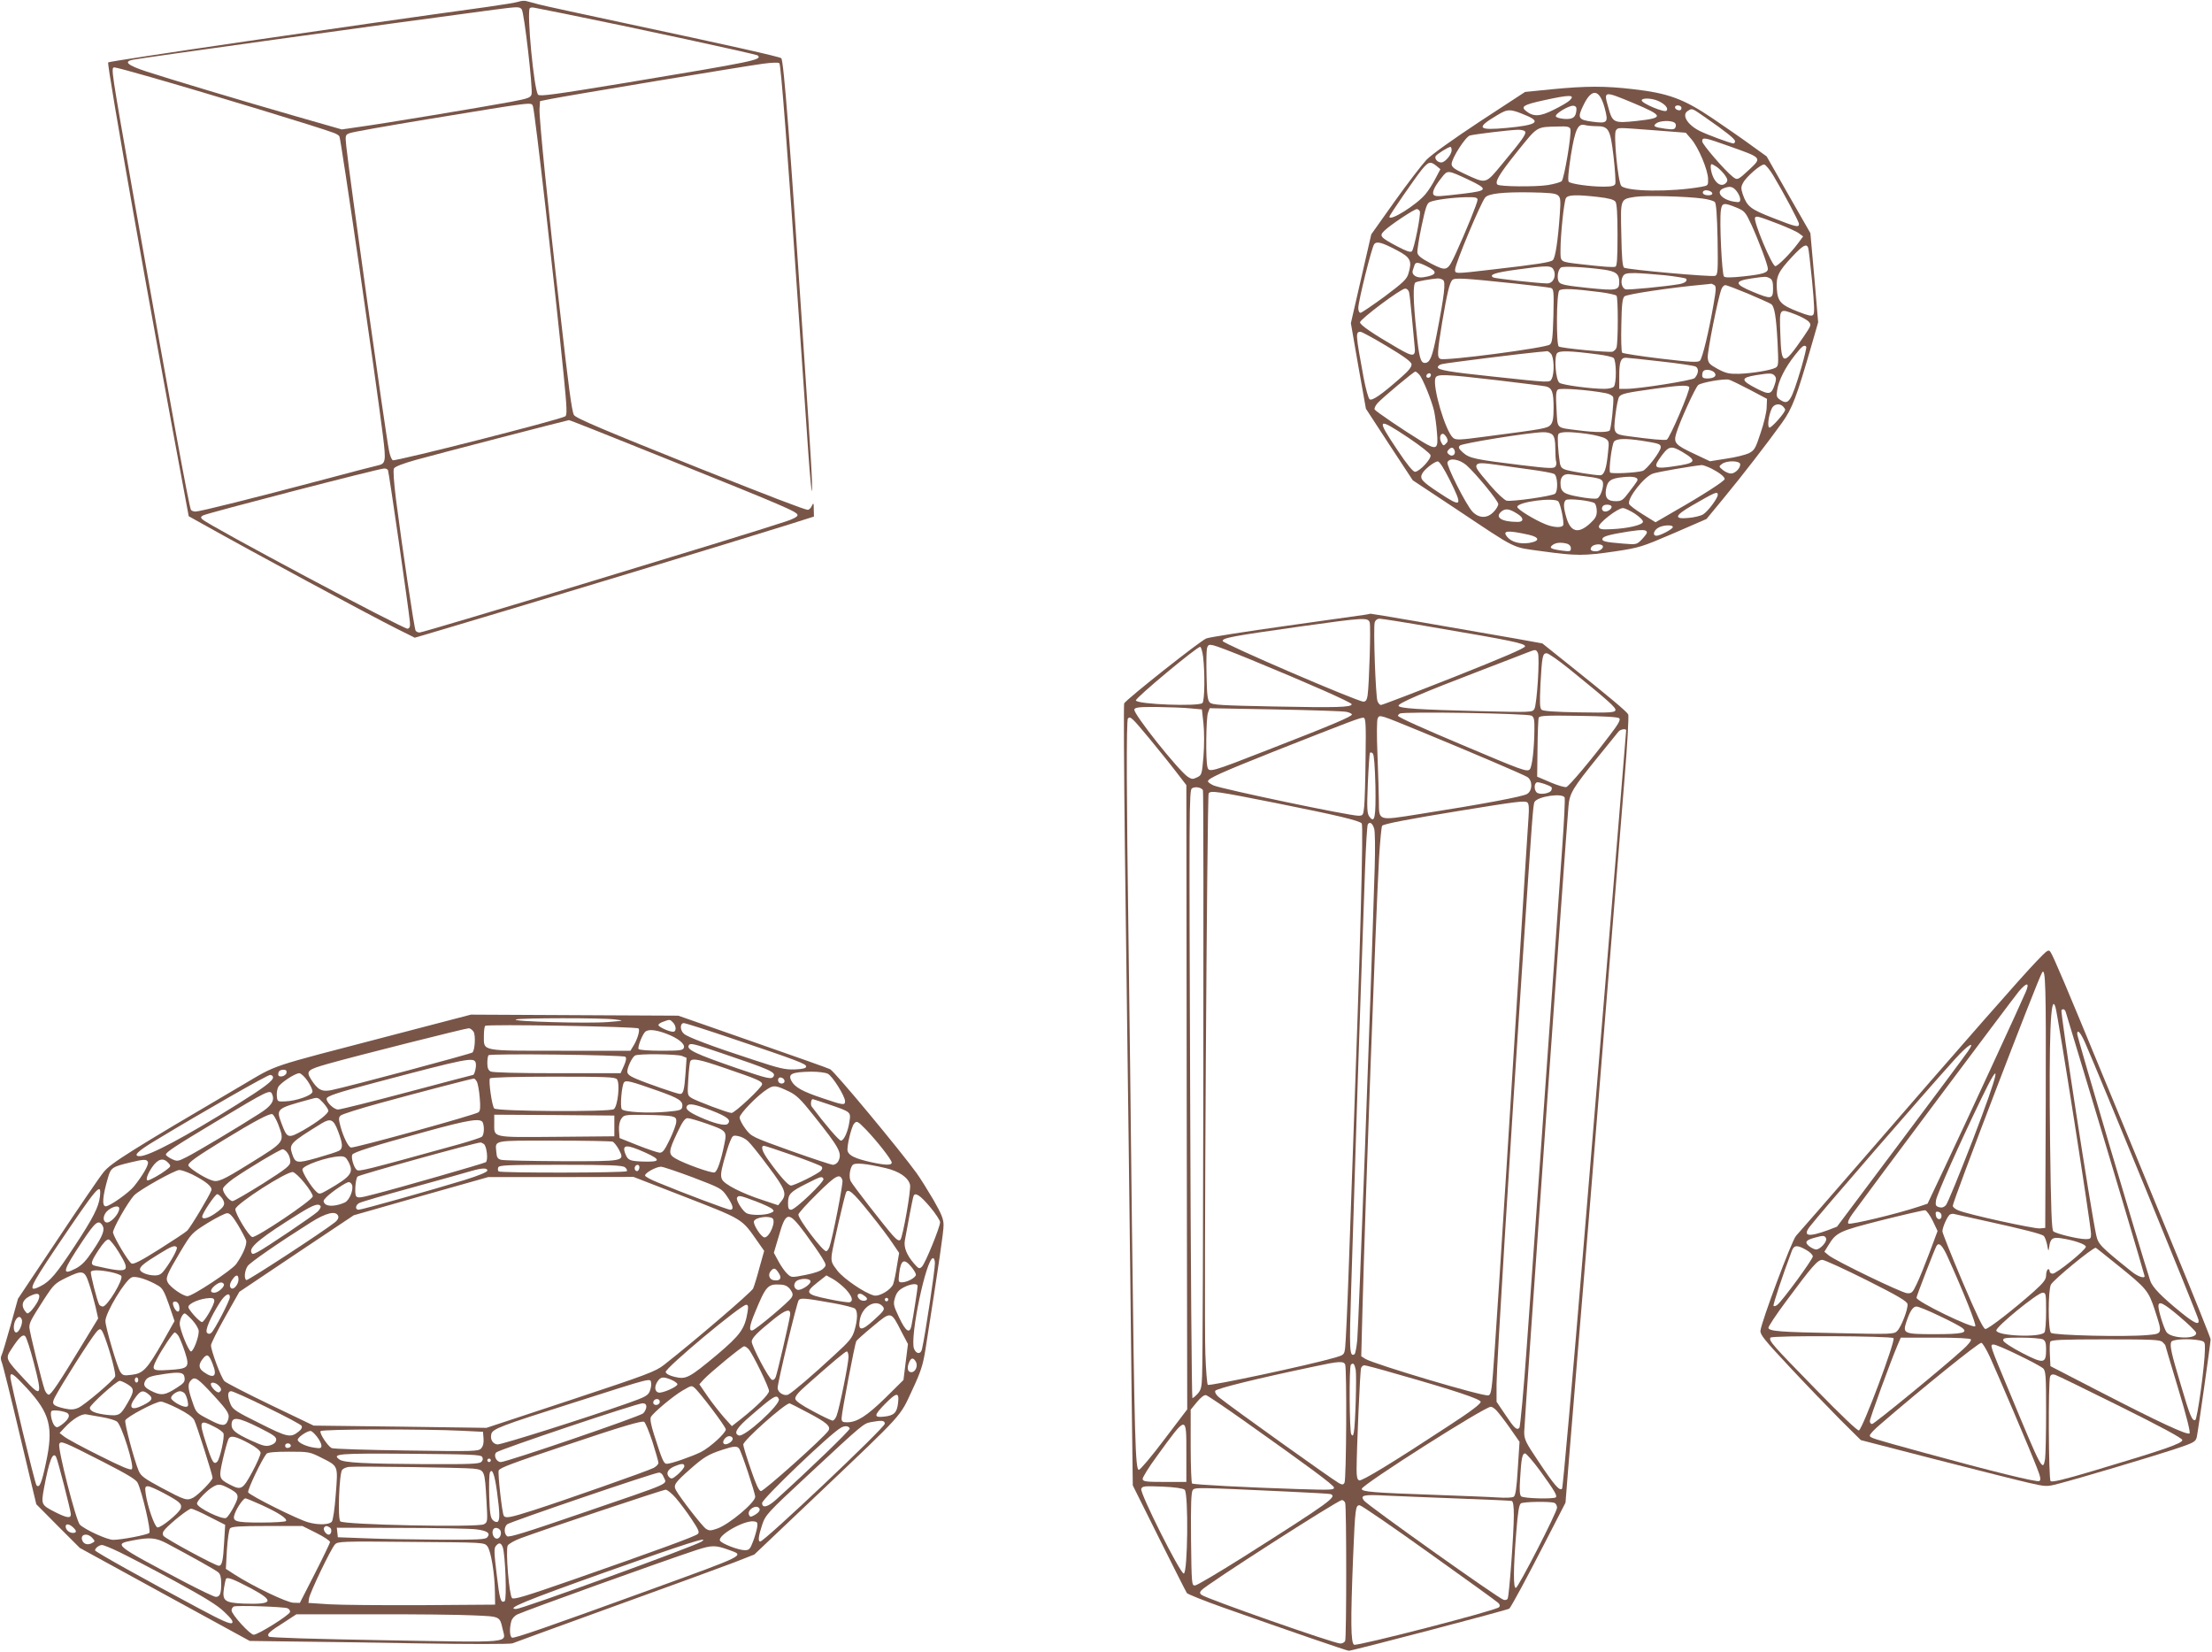
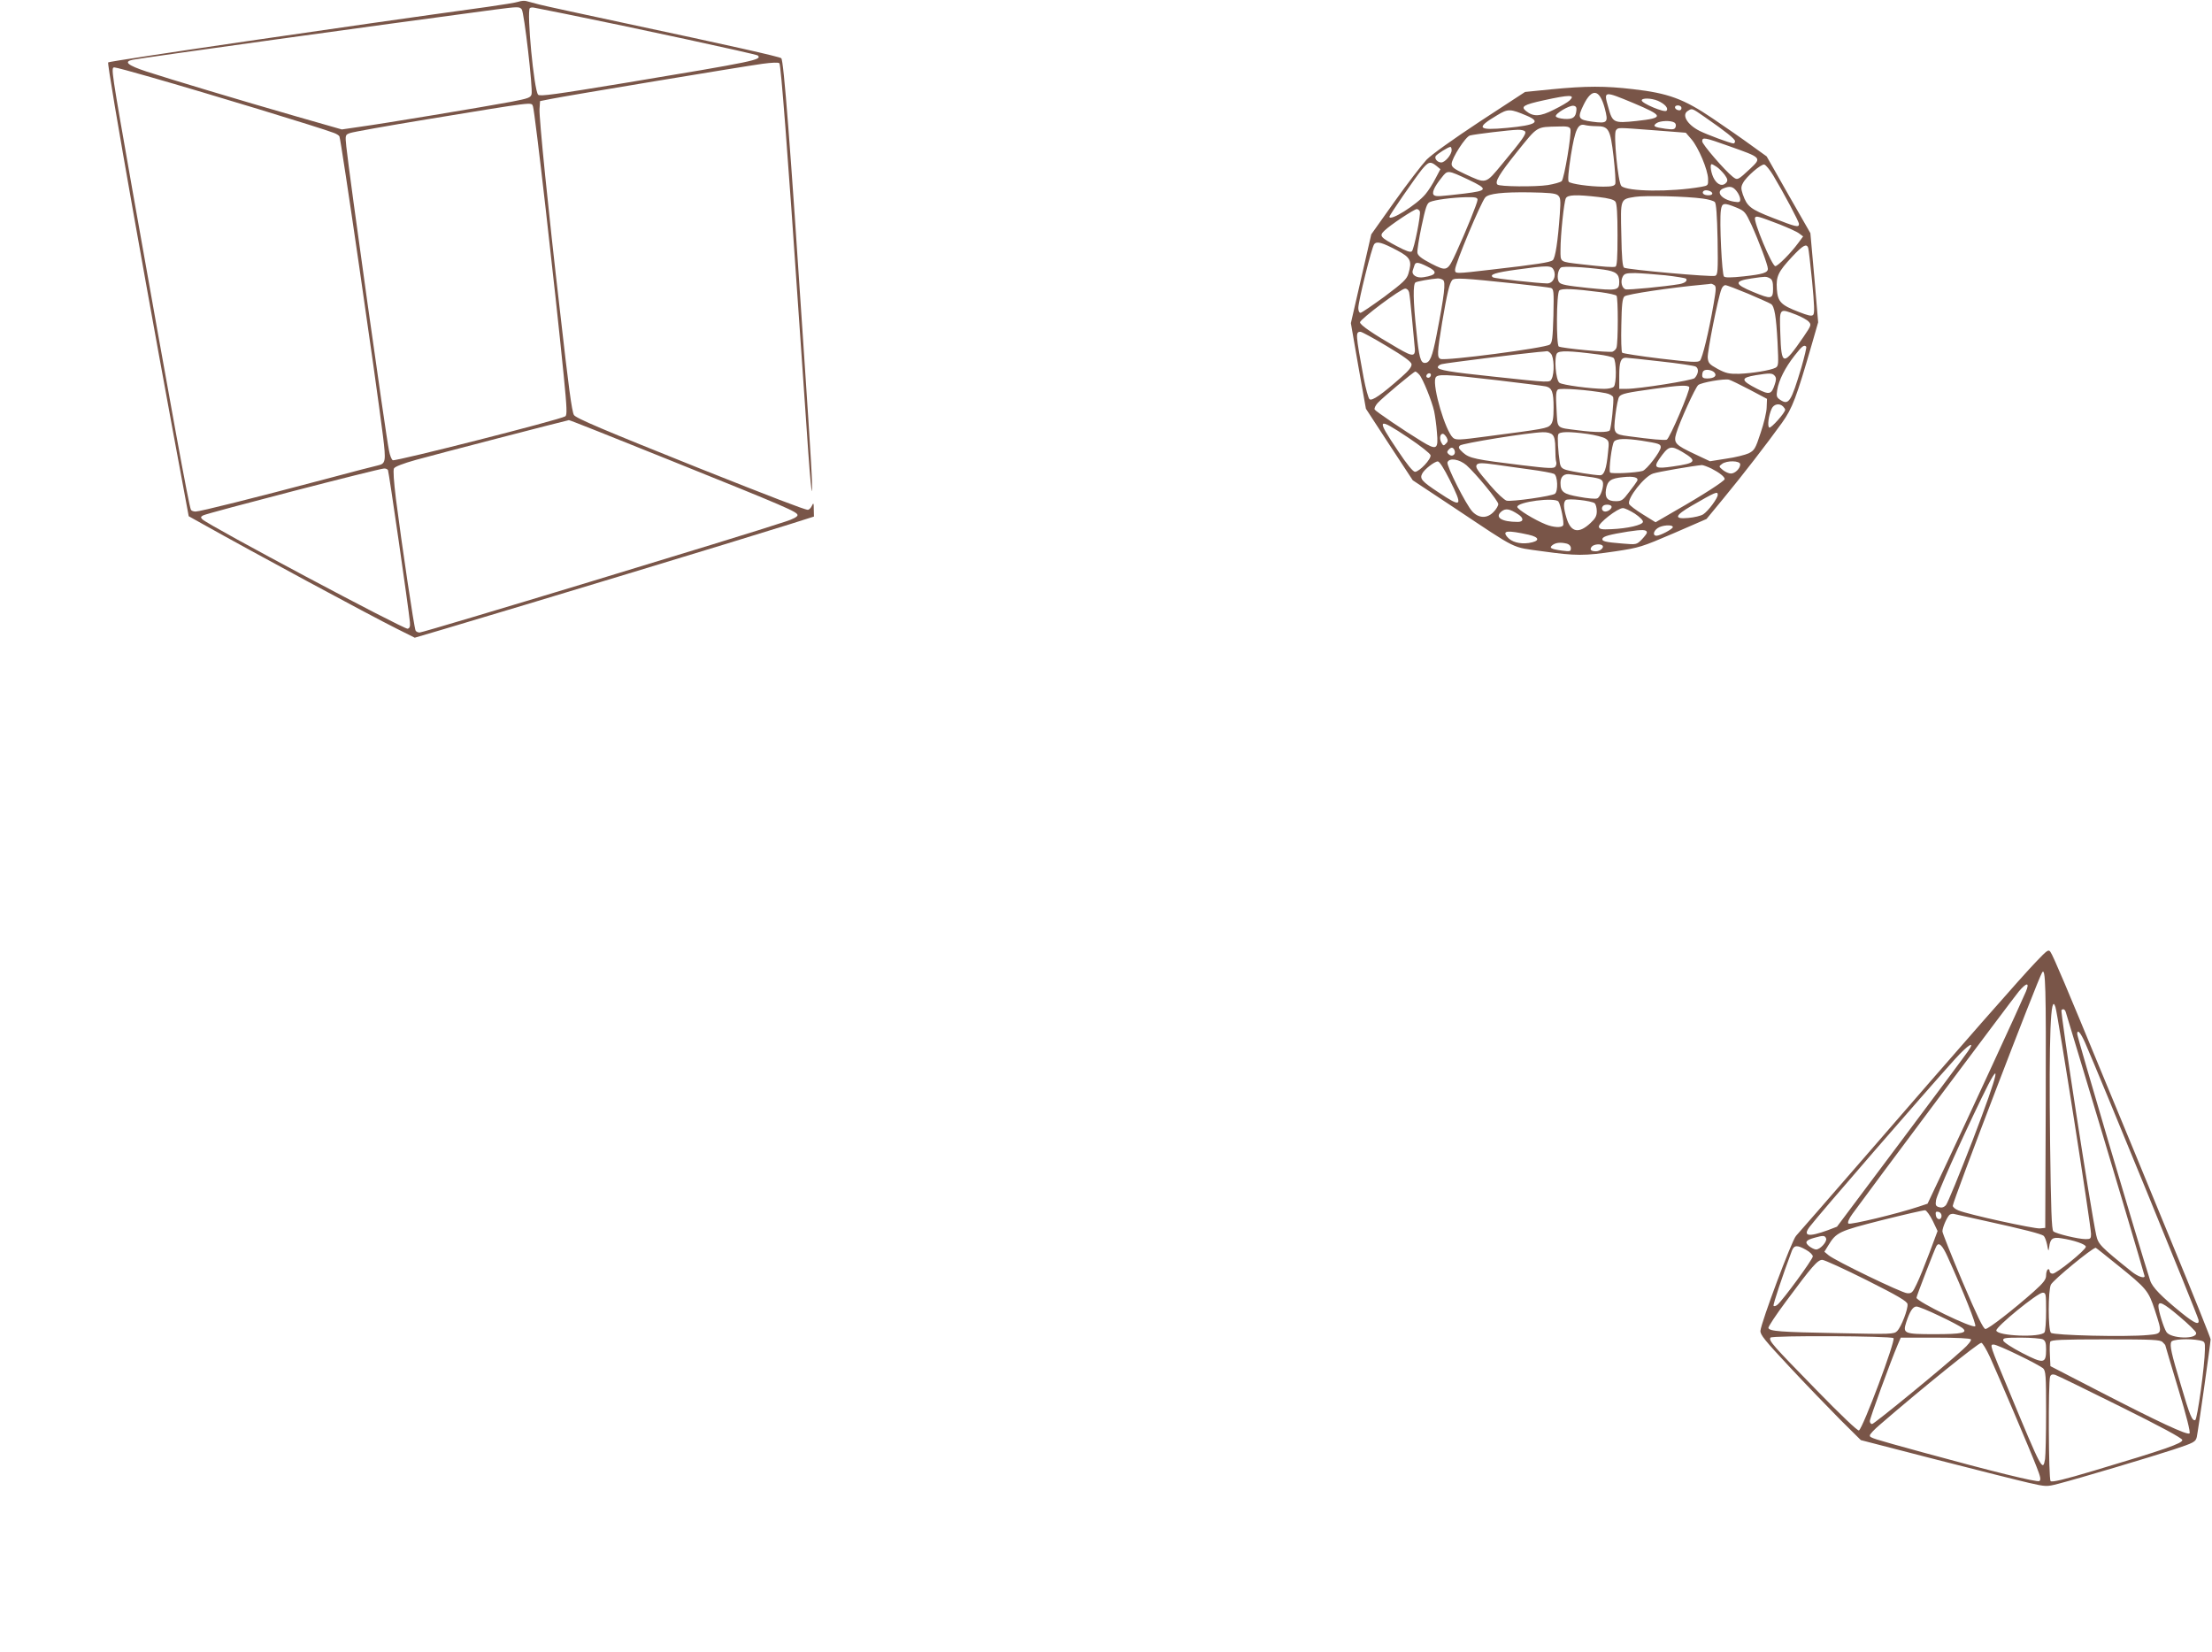
<svg xmlns="http://www.w3.org/2000/svg" version="1.0" width="1280pt" height="956pt" viewBox="0 0 1280 956" preserveAspectRatio="xMidYMid meet">
  <g transform="translate(0,956) scale(0.1,-0.1)" fill="#795548" stroke="none">
    <path d="M3000 9550 c-14 -5 -95 -18 -180 -30 -786 -108 -2186 -313 -2194 -321 -10 -9 249 -1467 450 -2540 l16 -86 77 -43 c283 -159 963 -526 1129 -609 l102 -51 173 51 c449 133 1700 512 1995 605 l142 45 -1 42 c0 38 -2 40 -11 20 -6 -13 -17 -23 -23 -23 -18 0 -213 75 -625 239 -557 223 -720 292 -729 310 -12 21 -31 162 -80 596 -69 593 -122 1124 -119 1173 l3 47 60 12 c87 18 1124 190 1228 204 53 7 91 9 97 3 9 -9 47 -501 114 -1484 19 -278 43 -622 53 -765 10 -143 20 -244 21 -225 4 37 -1 130 -49 845 -77 1173 -114 1643 -128 1658 -9 9 -304 75 -896 201 -247 53 -475 102 -505 110 -30 8 -64 17 -75 20 -11 3 -31 1 -45 -4z m19 -44 c14 -16 65 -459 57 -491 -5 -20 -19 -25 -118 -44 -155 -29 -750 -128 -877 -145 l-103 -15 -262 75 c-331 95 -729 215 -868 260 -109 36 -134 57 -81 68 74 14 1402 198 2093 290 139 18 146 18 159 2z m251 -26 c378 -76 1106 -233 1115 -241 26 -25 -11 -33 -769 -159 -401 -66 -492 -79 -502 -68 -24 24 -67 481 -48 501 4 4 16 5 28 2 12 -2 91 -18 176 -35z m-2399 -366 c336 -96 980 -292 1061 -323 14 -5 29 -14 32 -20 9 -14 210 -1398 252 -1733 18 -147 16 -161 -29 -171 -12 -2 -150 -38 -307 -80 -415 -110 -723 -187 -748 -187 -11 0 -24 4 -27 10 -11 17 -116 594 -336 1835 -126 716 -128 725 -107 725 8 0 102 -25 209 -56z m2213 -169 c11 -29 126 -1035 178 -1558 19 -192 20 -229 9 -236 -32 -20 -979 -261 -998 -254 -7 3 -17 28 -22 56 -20 97 -231 1602 -247 1759 -7 67 -6 68 21 78 15 6 217 42 449 80 627 103 600 100 610 75z m783 -2044 c691 -278 748 -303 748 -322 0 -9 -26 -23 -70 -37 -232 -78 -2093 -642 -2117 -642 -9 0 -20 5 -23 11 -8 11 -81 504 -114 763 -12 99 -17 166 -11 176 6 10 52 28 127 49 110 31 870 228 885 230 4 1 262 -102 575 -228z m-1622 -61 c5 -8 119 -796 127 -880 2 -25 -1 -35 -13 -38 -22 -4 -1153 598 -1188 633 -11 11 -10 15 5 23 27 14 1010 269 1046 271 9 1 19 -3 23 -9z" />
    <path d="M8975 9043 l-150 -15 -260 -170 c-159 -105 -279 -191 -310 -222 -27 -29 -111 -138 -185 -242 l-135 -190 -59 -257 -59 -257 43 -248 44 -247 135 -207 136 -207 240 -159 c377 -251 327 -226 511 -252 195 -27 241 -27 423 0 138 21 151 25 335 104 l191 83 98 119 c109 132 252 317 339 438 60 84 83 145 173 456 l36 125 -22 258 -23 258 -127 222 -126 222 -89 64 c-49 36 -150 106 -224 156 -167 113 -257 146 -460 169 -160 19 -272 19 -475 -1z m311 -109 c22 -84 17 -90 -73 -78 -81 11 -87 21 -49 98 48 98 92 91 122 -20z m165 30 c178 -75 180 -86 19 -104 -133 -14 -139 -11 -164 81 -27 94 -26 94 145 23z m-368 15 c-10 -10 -51 -34 -92 -54 -79 -40 -118 -42 -161 -7 -31 25 -14 36 100 61 154 34 188 34 153 0z m510 -2 c41 -18 64 -44 50 -58 -12 -12 -143 43 -143 60 0 15 54 14 93 -2z m-471 -56 c-4 -41 -21 -52 -70 -49 -25 2 -47 8 -49 15 -5 15 77 64 102 61 15 -2 19 -10 17 -27z m608 13 c0 -9 -7 -14 -17 -12 -25 5 -28 28 -4 28 12 0 21 -6 21 -16z m-894 -44 c83 -36 53 -54 -115 -70 -171 -16 -183 -1 -58 73 64 39 76 38 173 -3z m1030 -8 c121 -84 174 -126 174 -139 0 -7 -4 -13 -9 -13 -16 0 -153 51 -195 72 -74 37 -107 95 -68 117 24 15 22 16 98 -37z m-177 -31 c8 -5 11 -16 7 -26 -5 -14 -14 -16 -59 -10 -65 9 -75 15 -52 32 21 15 83 17 104 4z m-453 -21 c73 0 82 -15 101 -176 9 -78 13 -149 10 -158 -5 -12 -21 -16 -69 -16 -79 0 -188 16 -200 28 -7 7 -2 62 12 153 25 153 41 187 83 175 12 -3 41 -6 63 -6z m-149 -16 c9 -23 -35 -286 -50 -302 -8 -7 -44 -17 -81 -23 -71 -11 -279 -9 -291 3 -16 16 10 60 114 190 121 150 109 143 239 146 49 2 64 -1 69 -14z m488 -8 l180 -14 32 -37 c41 -47 96 -178 97 -230 1 -38 0 -39 -39 -46 -177 -31 -430 -28 -463 5 -19 19 -47 303 -31 322 14 17 0 17 224 0z m-750 -7 c9 -13 -17 -49 -130 -185 -101 -122 -92 -119 -220 -60 -60 28 -75 39 -75 57 0 33 81 159 106 165 30 8 231 32 276 33 20 1 40 -4 43 -10z m1179 -84 c192 -68 191 -67 124 -131 -72 -67 -74 -68 -101 -47 -47 37 -177 188 -177 205 0 26 13 23 154 -27z m-1604 -24 c0 -26 -38 -71 -60 -71 -22 0 -41 22 -32 37 8 12 73 53 85 53 4 0 7 -8 7 -19z m-89 -90 l24 -20 -28 -53 c-15 -30 -41 -71 -58 -91 -51 -62 -209 -161 -209 -131 0 9 147 222 187 272 39 47 50 50 84 23z m1622 -6 c13 -8 33 -29 46 -45 18 -25 20 -34 11 -46 -20 -24 -49 -16 -70 19 -18 29 -28 87 -15 87 3 0 16 -7 28 -15z m328 -50 c61 -102 149 -267 149 -281 0 -22 -18 -17 -151 35 -131 51 -149 66 -174 136 -11 34 -11 44 1 66 18 36 104 110 123 107 9 -2 32 -30 52 -63z m-1763 -25 c115 -55 112 -63 -24 -80 -147 -17 -161 -18 -175 -10 -16 11 -2 46 43 102 35 45 34 45 156 -12z m1551 -66 c12 -15 21 -36 21 -47 0 -17 -5 -19 -36 -14 -72 12 -109 58 -61 77 37 15 55 11 76 -16z m-141 -11 c2 -8 -6 -13 -22 -13 -26 0 -40 12 -29 24 11 11 46 2 51 -11z m-893 -13 c15 -13 17 -26 11 -110 -11 -156 -26 -254 -41 -266 -16 -12 -91 -24 -353 -54 -215 -25 -212 -25 -212 0 0 32 150 391 175 418 20 22 101 31 256 29 112 -2 150 -5 164 -17z m235 -10 c60 -7 89 -15 98 -27 8 -12 12 -68 12 -194 0 -133 -3 -178 -12 -182 -14 -5 -66 -1 -198 14 -126 15 -120 10 -120 83 0 87 20 277 31 299 11 20 59 22 189 7z m603 -9 c32 -4 63 -13 70 -20 8 -8 13 -74 16 -216 3 -185 1 -205 -14 -211 -20 -8 -509 36 -527 47 -9 6 -14 59 -16 191 -5 210 -7 205 80 219 58 9 299 3 391 -10z m-1303 -7 c0 -17 -68 -184 -123 -304 -51 -111 -53 -112 -146 -65 -57 30 -77 46 -79 63 -2 12 9 82 24 153 23 108 31 133 48 140 29 13 129 26 209 28 55 1 67 -2 67 -15z m1498 -45 c48 -20 52 -25 88 -102 43 -95 94 -231 94 -252 0 -23 -29 -32 -139 -44 -74 -8 -108 -8 -115 -1 -12 12 -27 321 -18 383 6 44 17 46 90 16z m-1832 -22 c7 -18 -33 -218 -46 -231 -8 -8 -33 1 -86 29 -98 52 -104 60 -73 90 32 32 171 124 187 125 7 0 15 -6 18 -13z m2081 -75 c50 -20 102 -43 114 -53 l23 -17 -29 -39 c-41 -56 -117 -133 -132 -133 -19 0 -129 262 -117 281 7 11 18 8 141 -39z m-2212 -151 c78 -41 87 -61 65 -134 -9 -32 -30 -52 -138 -133 -70 -51 -133 -94 -139 -94 -8 0 -13 12 -13 28 0 39 78 353 92 369 15 19 46 10 133 -36z m2378 16 c3 -7 13 -95 23 -195 13 -137 15 -185 6 -194 -9 -9 -29 -4 -83 17 -104 40 -122 59 -127 132 -5 74 7 100 89 188 61 65 82 77 92 52z m-2206 -108 c65 -31 59 -51 -19 -63 -40 -7 -71 13 -63 39 3 8 7 22 10 30 6 20 21 19 72 -6z m734 -22 c16 -36 -4 -77 -38 -77 -54 1 -302 28 -313 35 -25 16 13 28 137 45 182 25 201 25 214 -3z m289 3 c70 -10 90 -25 90 -71 0 -50 -14 -52 -182 -35 -122 13 -156 19 -166 33 -15 20 -8 73 11 85 12 9 135 3 247 -12z m357 -33 c62 -7 115 -16 119 -19 11 -12 -5 -26 -38 -32 -82 -14 -298 -35 -312 -30 -22 8 -30 47 -16 73 9 18 20 21 73 21 34 -1 112 -7 174 -13z m604 -17 c15 -8 19 -22 19 -60 0 -62 -10 -63 -116 -19 -109 45 -111 63 -8 78 83 12 83 12 105 1z m-1891 -10 c17 -10 8 -87 -37 -318 -25 -129 -39 -162 -68 -162 -25 0 -34 33 -49 185 -19 174 -20 271 -5 281 10 6 88 20 129 23 8 0 22 -3 30 -9z m420 -21 c102 -11 193 -22 204 -25 17 -6 18 -17 15 -161 -4 -133 -7 -156 -21 -167 -28 -20 -601 -95 -632 -83 -21 8 -20 34 9 211 29 170 42 225 58 245 13 15 65 12 367 -20z m1149 -8 c13 -8 12 -23 -3 -110 -28 -163 -65 -314 -79 -328 -11 -11 -51 -9 -228 12 -117 14 -218 30 -222 34 -5 5 -7 77 -5 160 2 118 6 154 18 166 14 13 270 51 455 68 22 2 42 4 45 5 3 1 11 -2 19 -7z m198 -51 c65 -28 124 -54 131 -59 20 -12 30 -71 38 -222 6 -128 6 -137 -12 -147 -29 -15 -134 -32 -211 -35 -58 -1 -76 3 -123 28 -49 27 -55 34 -58 65 -3 34 59 345 79 396 4 13 15 24 23 24 8 0 68 -23 133 -50z m-1963 8 c3 -13 10 -77 16 -143 6 -66 13 -138 15 -160 9 -71 -3 -74 -96 -20 -143 83 -219 134 -219 150 0 18 236 195 261 195 11 0 20 -9 23 -22z m1111 1 c44 -6 84 -15 89 -20 10 -9 10 -269 0 -301 -3 -9 -13 -19 -23 -23 -20 -6 -295 20 -311 30 -15 10 -14 307 3 324 13 13 80 11 242 -10z m1129 -130 c30 -12 63 -30 72 -40 17 -18 15 -22 -29 -87 -119 -173 -129 -171 -135 18 -5 150 -8 147 92 109z m-2369 -182 c99 -59 141 -90 143 -104 2 -15 -15 -37 -62 -78 -111 -98 -167 -137 -181 -125 -7 6 -22 61 -34 123 -47 256 -48 267 -18 267 7 0 76 -37 152 -83z m2427 -3 c3 -3 -10 -57 -28 -120 -60 -200 -73 -220 -122 -188 -21 14 -24 21 -18 57 9 57 46 130 101 200 43 55 55 64 67 51z m-1478 -40 c19 -18 22 -114 5 -146 -12 -23 -3 -23 -339 13 -249 26 -320 38 -320 54 0 7 10 15 23 18 25 7 487 64 557 70 25 2 48 4 52 5 4 1 14 -5 22 -14z m275 -5 c41 -5 80 -14 88 -20 17 -15 18 -150 1 -167 -7 -7 -31 -12 -55 -12 -75 0 -242 22 -259 35 -22 16 -32 148 -14 171 14 16 71 15 239 -7z m358 -40 c103 -11 195 -25 205 -30 20 -11 17 -42 -6 -67 -13 -13 -320 -62 -393 -62 l-43 0 0 78 c0 78 9 102 38 102 7 0 97 -9 199 -21z m314 -65 c16 -19 -2 -34 -43 -34 -21 0 -28 5 -28 18 0 10 3 22 7 25 12 13 50 7 64 -9z m-1708 -12 c20 -22 73 -153 86 -212 5 -25 13 -80 16 -122 9 -99 -1 -105 -88 -52 -102 62 -265 173 -272 184 -4 7 4 23 16 37 30 33 210 183 219 183 4 0 14 -8 23 -18z m67 0 c0 -13 -12 -22 -22 -16 -10 6 -1 24 13 24 5 0 9 -4 9 -8z m1990 -7 c9 -11 9 -22 0 -49 -19 -59 -31 -62 -102 -26 -96 49 -98 64 -8 79 81 13 96 13 110 -4z m-1607 -25 c142 -17 270 -33 283 -36 35 -9 44 -33 44 -122 0 -62 -4 -84 -17 -100 -19 -21 -39 -24 -368 -67 -163 -22 -181 -22 -197 -8 -44 39 -119 293 -102 345 8 25 48 24 357 -12z m1462 -55 l100 -53 -2 -49 c0 -26 -16 -93 -35 -148 -30 -92 -36 -101 -69 -118 -20 -9 -78 -24 -130 -31 l-94 -15 -87 41 c-115 54 -125 65 -108 121 19 65 110 265 127 279 18 15 150 38 178 31 11 -3 65 -29 120 -58z m-350 15 c8 -13 -113 -297 -130 -304 -13 -5 -89 2 -222 20 -86 11 -88 16 -75 124 6 50 16 98 22 105 14 17 42 23 200 45 148 21 197 23 205 10z m-483 -35 c21 -4 40 -14 43 -24 5 -18 -11 -176 -20 -191 -8 -13 -83 -13 -182 0 -132 17 -119 5 -126 122 -5 82 -3 105 8 114 14 10 178 -2 277 -21z m1026 -77 c7 -7 12 -15 12 -19 0 -17 -82 -109 -92 -103 -12 7 -4 70 14 109 12 27 45 34 66 13z m-2168 -181 c69 -46 127 -92 128 -101 5 -22 -65 -96 -90 -96 -11 0 -46 42 -99 122 -128 190 -122 197 61 75z m834 17 c11 -11 16 -35 16 -79 0 -35 2 -69 5 -77 3 -7 1 -19 -4 -27 -8 -13 -35 -12 -193 7 -271 33 -305 40 -342 73 -25 23 -29 30 -18 41 13 13 397 75 479 77 26 1 48 -5 57 -15z m203 5 c43 -6 89 -18 102 -26 22 -14 23 -19 16 -81 -9 -95 -22 -132 -46 -132 -33 0 -162 21 -196 31 -26 8 -33 17 -37 42 -10 64 -15 149 -9 163 6 17 62 18 170 3z m-816 -20 c9 -17 8 -25 -4 -36 -13 -14 -16 -13 -27 7 -12 23 -7 50 9 50 6 0 15 -10 22 -21z m1129 -19 c100 -16 110 -19 110 -38 0 -24 -81 -130 -105 -137 -38 -11 -182 -18 -188 -9 -9 15 10 163 23 179 15 18 67 19 160 5z m-1083 -56 c9 -23 -13 -40 -32 -24 -12 10 -13 16 -4 26 15 18 28 18 36 -2z m1318 -9 c89 -53 81 -65 -54 -84 -100 -15 -114 -8 -81 41 55 79 67 83 135 43z m-1249 -77 c55 -49 184 -206 184 -225 0 -9 -12 -30 -27 -45 -37 -39 -85 -38 -123 2 -37 40 -151 266 -144 285 11 28 69 18 110 -17z m-98 -83 c79 -159 73 -165 -64 -74 -97 64 -110 79 -94 109 13 25 71 70 90 70 10 0 35 -40 68 -105z m1682 88 c0 -24 -30 -53 -54 -53 -12 0 -32 9 -46 20 -24 20 -25 21 -6 35 28 22 106 20 106 -2z m-1412 -2 c37 -6 123 -17 192 -27 69 -9 133 -21 143 -26 21 -11 24 -100 5 -115 -18 -14 -250 -47 -280 -40 -13 4 -55 42 -94 88 -79 92 -87 105 -79 119 8 12 28 13 113 1z m1245 -22 c47 -24 77 -48 77 -61 0 -11 -130 -95 -283 -182 l-117 -68 -74 46 c-41 25 -76 52 -79 60 -12 32 88 160 139 176 29 10 228 44 282 49 7 0 32 -9 55 -20z m-738 -44 c83 -10 103 -16 109 -32 10 -24 -13 -91 -32 -97 -10 -4 -56 0 -103 9 -92 16 -109 28 -109 81 0 38 22 56 60 49 14 -2 48 -6 75 -10z m308 -29 c-3 -6 -24 -35 -46 -63 -35 -47 -43 -53 -77 -53 -48 0 -64 19 -57 67 9 52 27 65 99 72 63 7 93 -2 81 -23z m467 -79 c0 -20 -55 -94 -84 -113 -14 -9 -52 -18 -86 -21 -85 -8 -80 13 18 70 140 81 152 86 152 64z m-712 -49 c6 -6 12 -26 12 -46 0 -27 -8 -42 -36 -68 -68 -64 -114 -55 -139 28 -18 60 -19 90 -5 104 12 12 148 -3 168 -18z m-210 10 c13 -17 35 -125 27 -138 -9 -15 -57 -12 -101 6 -65 26 -164 87 -164 101 0 29 216 57 238 31z m305 -25 c11 -10 -13 -33 -34 -33 -18 0 -26 20 -12 33 8 9 38 9 46 0z m-538 -49 c34 -22 32 -44 -2 -44 -95 0 -136 27 -94 61 24 19 47 15 96 -17z m675 4 c28 -19 49 -39 47 -48 -3 -18 -88 -38 -182 -42 -59 -3 -70 0 -73 14 -4 20 109 108 139 108 11 0 42 -15 69 -32z m220 -78 c0 -11 -73 -50 -95 -50 -22 0 -18 27 7 44 25 18 88 22 88 6z m-150 -32 c0 -5 -14 -23 -30 -40 -30 -30 -31 -30 -113 -23 -98 8 -119 13 -114 28 4 14 42 24 147 41 86 13 110 12 110 -6z m-685 -12 c67 -15 67 -38 1 -48 -53 -7 -100 6 -124 35 -31 37 0 40 123 13z m223 -52 c13 -4 22 -14 22 -26 0 -19 -4 -20 -52 -14 -65 9 -76 16 -53 33 20 14 47 16 83 7z m205 -11 c11 -11 -14 -33 -38 -33 -29 0 -38 10 -24 27 12 14 51 18 62 6z" />
-     <path d="M7900 6003 c-14 -2 -218 -31 -454 -64 -236 -33 -446 -66 -465 -73 -31 -10 -459 -349 -476 -376 -3 -6 -1 -373 4 -817 6 -445 16 -1215 22 -1713 6 -498 14 -1150 17 -1450 l7 -545 152 -305 c84 -168 156 -311 161 -318 4 -6 98 -44 208 -83 372 -132 719 -251 729 -251 24 1 924 237 929 244 15 18 106 187 204 378 l121 235 15 190 c24 288 81 989 121 1465 19 234 66 817 105 1295 39 479 84 1033 100 1233 17 200 26 370 22 378 -9 17 -108 100 -332 279 l-165 132 -155 28 c-392 69 -835 145 -840 144 -3 -1 -16 -4 -30 -6z m26 -45 c7 -22 -3 -355 -12 -420 -4 -28 -11 -38 -24 -38 -35 0 -815 336 -815 351 0 18 54 28 450 84 371 52 391 53 401 23z m369 -28 c454 -77 530 -93 530 -110 0 -10 -130 -66 -410 -177 -225 -89 -416 -162 -423 -162 -7 -1 -16 9 -21 22 -11 28 -25 428 -16 456 4 13 15 21 28 21 12 0 153 -22 312 -50z m-1059 -186 c336 -138 586 -249 586 -259 -2 -18 -89 -20 -451 -13 -306 6 -356 9 -370 23 -13 12 -17 43 -19 151 -2 74 -1 146 2 161 6 22 11 25 37 19 16 -3 113 -40 215 -82z m-274 15 c11 -96 9 -254 -4 -267 -21 -21 -378 -8 -385 15 -5 13 357 314 372 310 6 -2 13 -28 17 -58z m1937 23 c12 -23 -5 -296 -20 -324 -11 -20 -17 -20 -312 -13 -360 9 -469 16 -474 31 -5 14 140 76 472 203 132 51 256 98 275 106 46 18 48 18 59 -3z m183 -94 c222 -180 269 -222 266 -237 -3 -14 -29 -16 -208 -13 -136 2 -209 7 -219 15 -11 9 -12 37 -7 147 9 161 12 180 36 180 10 0 69 -41 132 -92z m-2192 -227 l65 -6 9 -82 c5 -47 5 -127 0 -190 -9 -105 -10 -108 -37 -121 -24 -12 -31 -11 -52 2 -55 36 -320 369 -311 391 4 12 29 15 133 14 70 -1 157 -4 193 -8z m901 -20 c16 -3 31 -10 32 -15 2 -11 -110 -59 -486 -205 -332 -130 -342 -132 -350 -99 -11 38 -8 284 3 313 l10 27 380 -7 c209 -4 394 -10 411 -14z m1071 -22 c15 -8 18 -23 17 -82 -1 -108 -13 -215 -27 -229 -16 -16 -47 -4 -387 140 -242 102 -361 156 -375 169 -2 2 2 9 10 14 19 13 737 1 762 -12z m-642 -91 c313 -129 593 -249 618 -264 31 -20 31 -78 -1 -98 -23 -15 -256 -59 -626 -117 -240 -38 -231 -41 -232 75 0 39 -4 159 -8 266 -5 116 -4 202 1 213 12 23 6 24 248 -75z m1150 76 c9 -9 -6 -35 -56 -100 -111 -147 -233 -291 -250 -298 -8 -3 -50 9 -92 27 l-77 33 2 164 c1 89 4 169 7 177 5 12 43 14 230 11 149 -2 229 -7 236 -14z m-2720 -116 c56 -68 127 -156 158 -197 l57 -74 2 -1806 3 -1806 -133 -175 c-72 -96 -139 -175 -147 -175 -20 0 -25 175 -40 1425 -6 553 -15 1302 -20 1665 -11 785 -13 1249 -3 1258 14 14 24 4 123 -115z m1252 -113 c-1 -127 -5 -254 -8 -282 -5 -50 -7 -53 -34 -53 -54 0 -783 153 -837 175 -18 8 -33 19 -33 24 0 17 76 51 385 174 446 176 499 196 515 194 13 -2 15 -34 12 -232z m1508 159 c0 -8 -82 -1006 -246 -2979 -64 -770 -120 -1404 -125 -1409 -14 -15 -44 19 -134 154 -77 114 -85 131 -85 174 0 45 243 3476 256 3619 7 79 22 103 178 296 56 68 105 130 111 137 10 14 45 20 45 8z m-1451 -320 c3 -186 -4 -221 -35 -179 -13 17 -15 46 -9 190 4 94 10 174 12 178 3 5 10 4 17 -3 7 -7 12 -73 15 -186z m1019 -9 c3 -2 2 -11 -1 -18 -7 -17 -60 -27 -81 -15 -19 11 -21 54 -3 61 11 4 74 -17 85 -28z m-2017 -17 c6 -10 2 -3237 -5 -3391 -2 -65 -7 -81 -26 -102 -13 -14 -26 -25 -30 -25 -4 0 -10 791 -13 1758 -6 1642 -6 1758 10 1770 17 12 53 7 64 -10z m419 -74 c360 -72 486 -102 500 -119 10 -12 -9 -737 -50 -1860 -5 -154 -17 -471 -25 -705 -8 -234 -18 -444 -21 -467 -5 -42 -7 -43 -57 -58 -155 -45 -729 -167 -738 -158 -4 4 -11 85 -14 178 -9 235 10 3228 19 3244 11 18 49 12 386 -55z m1674 31 c3 -9 -3 -138 -14 -288 -11 -149 -33 -470 -50 -712 -34 -484 -103 -1454 -155 -2174 -18 -255 -38 -468 -43 -473 -15 -15 -28 -4 -82 77 l-50 74 0 102 c0 103 77 1350 150 2439 58 862 61 913 70 930 18 32 163 53 174 25z m-209 -114 c-3 -42 -24 -368 -46 -726 -39 -640 -129 -2062 -149 -2345 -17 -246 -20 -268 -37 -274 -24 -10 -664 181 -712 211 l-24 15 7 267 c17 641 76 2254 96 2616 6 99 14 183 18 187 11 11 151 38 452 87 326 53 372 59 388 48 9 -7 11 -31 7 -86z m-893 -67 c5 -16 6 -114 3 -219 -26 -849 -92 -2623 -101 -2738 -4 -42 -11 -80 -16 -83 -29 -18 -31 21 -19 388 33 1056 44 1402 80 2420 5 136 12 252 16 258 11 18 28 6 37 -26z m-168 -3100 c10 -26 7 -668 -4 -684 -7 -12 -13 -12 -32 -2 -41 23 -612 431 -692 495 -18 14 -27 30 -24 39 6 13 234 70 578 142 138 30 166 31 174 10z m61 -30 c6 -37 -2 -319 -11 -363 -4 -20 -7 -22 -15 -10 -10 16 -13 392 -2 402 13 14 21 6 28 -29z m236 -24 c335 -95 484 -145 487 -161 2 -11 -54 -54 -180 -136 -332 -218 -508 -325 -523 -319 -11 4 -15 21 -15 63 1 128 20 572 26 587 3 9 12 16 19 16 7 0 91 -22 186 -50z m-881 -272 c374 -265 515 -369 519 -385 3 -15 -19 -15 -215 -9 -283 9 -595 25 -606 32 -4 3 -8 100 -8 216 l0 211 36 44 c23 28 43 43 53 40 9 -2 108 -69 221 -149z m1460 60 c12 -13 47 -58 78 -102 l55 -79 -10 -154 c-7 -114 -13 -157 -24 -164 -8 -5 -48 -7 -89 -4 -41 3 -203 9 -360 15 -369 13 -430 18 -430 35 0 23 710 475 747 475 7 0 22 -10 33 -22z m-1795 -248 l0 -165 -125 0 c-106 0 -125 2 -128 16 -2 9 36 70 84 135 173 238 169 238 169 14z m2048 -102 c83 -115 99 -142 90 -152 -12 -11 -188 -7 -201 6 -8 8 -10 38 -6 97 7 123 13 151 29 151 7 0 47 -46 88 -102z m-2058 -108 c23 -19 18 -485 -5 -485 -21 0 -255 466 -246 490 6 16 18 17 121 13 71 -3 121 -10 130 -18z m600 -11 c127 -6 236 -12 243 -14 43 -14 2 -44 -503 -364 -143 -90 -269 -165 -280 -165 -19 -1 -20 6 -23 268 -2 202 1 272 10 284 13 16 20 16 553 -9z m985 -40 c162 -6 301 -12 308 -14 8 -3 12 -29 12 -82 0 -103 -27 -470 -36 -484 -3 -6 -14 -9 -23 -6 -29 7 -785 545 -808 574 -24 31 -3 36 126 29 69 -3 259 -11 421 -17z m-656 -25 c8 -20 8 -778 0 -798 -3 -9 -16 -16 -28 -16 -36 0 -777 260 -804 282 -10 9 -10 14 0 26 25 31 790 522 813 522 7 0 16 -7 19 -16z m1210 0 c9 -3 16 -16 16 -28 0 -26 -222 -458 -238 -464 -16 -5 -15 112 2 321 9 116 16 161 27 168 16 10 169 12 193 3z m-724 -290 c212 -151 392 -281 400 -289 10 -10 11 -18 4 -25 -20 -20 -816 -225 -838 -217 -20 8 -21 136 -6 510 12 285 14 297 38 297 9 0 190 -124 402 -276z" />
    <path d="M11784 3997 c-77 -79 -428 -479 -998 -1137 -203 -234 -380 -437 -393 -451 -25 -27 -201 -498 -206 -549 -2 -23 25 -56 170 -211 94 -101 226 -237 291 -303 l120 -119 434 -112 c238 -61 480 -122 537 -135 101 -23 104 -23 170 -6 124 32 539 156 667 198 121 40 129 45 136 73 7 31 79 538 80 565 0 8 -102 263 -227 565 -124 303 -305 741 -402 975 -201 488 -281 678 -298 702 -11 16 -19 10 -81 -55z m54 -808 l-3 -734 -31 -3 c-33 -3 -417 81 -471 104 -18 7 -33 19 -33 27 0 26 491 1308 517 1350 20 32 23 -82 21 -744z m-115 633 c-23 -56 -347 -758 -465 -1007 l-104 -220 -51 -17 c-122 -41 -398 -107 -407 -98 -6 6 2 27 24 57 70 98 924 1240 962 1286 46 54 64 54 41 -1z m171 -89 c15 -48 206 -1266 206 -1313 0 -27 -3 -30 -31 -30 -43 0 -171 31 -187 45 -10 9 -14 126 -19 516 -7 615 3 872 31 782z m60 -30 c3 -10 50 -166 105 -348 136 -450 351 -1173 351 -1179 0 -16 -40 -2 -75 26 -182 146 -193 158 -205 211 -33 153 -209 1294 -201 1302 9 10 20 5 25 -12z m111 -175 c84 -192 653 -1581 657 -1605 6 -33 -21 -22 -98 40 -116 94 -170 149 -182 188 -72 225 -422 1409 -422 1426 0 30 19 9 45 -49z m-677 -51 c-12 -18 -187 -253 -390 -524 l-368 -491 -52 -20 c-115 -42 -148 -35 -105 21 53 70 669 780 840 969 76 84 121 111 75 45z m27 -515 c-76 -196 -145 -365 -155 -376 -12 -12 -24 -16 -40 -11 -19 6 -21 12 -17 40 6 36 137 330 263 590 124 257 105 164 -51 -243z m-231 -466 l28 -59 -47 -126 c-26 -69 -59 -151 -74 -181 -23 -49 -29 -55 -55 -53 -32 2 -417 188 -455 220 l-24 20 21 34 c48 79 61 85 313 149 128 32 241 58 249 57 8 -1 28 -29 44 -61z m51 29 c0 -28 -29 -25 -33 3 -3 19 0 23 15 20 10 -2 18 -12 18 -23z m255 -30 c219 -48 323 -75 336 -86 6 -5 15 -28 20 -52 7 -39 8 -40 12 -12 6 48 20 58 69 50 74 -11 143 -35 143 -49 0 -19 -170 -156 -192 -156 -10 0 -18 7 -18 16 0 8 -4 12 -10 9 -5 -3 -10 -19 -10 -35 0 -23 -14 -42 -72 -94 -115 -102 -261 -216 -279 -216 -12 0 -49 77 -133 274 -64 151 -116 282 -116 291 0 23 29 88 43 97 7 4 19 6 27 3 8 -2 89 -20 180 -40z m-923 -101 c7 -18 -34 -64 -58 -64 -9 0 -27 9 -40 19 -28 23 -20 35 31 49 50 14 60 14 67 -4z m703 -106 c94 -208 168 -394 160 -402 -15 -15 -340 143 -340 165 0 9 106 284 116 300 14 23 34 3 64 -63z m-819 40 c22 -12 39 -29 39 -38 0 -17 -173 -253 -204 -279 -9 -8 -19 -11 -23 -7 -5 5 53 178 106 319 13 33 31 34 82 5z m1801 -87 c170 -137 180 -149 217 -261 45 -139 46 -137 -41 -145 -126 -12 -545 -2 -560 13 -17 17 -17 247 0 279 16 29 236 210 259 213 2 0 58 -45 125 -99z m-1451 -88 c183 -92 235 -123 237 -139 4 -28 -36 -132 -60 -156 -18 -18 -32 -19 -346 -12 -331 6 -393 11 -399 30 -2 6 44 76 103 155 151 204 182 239 209 239 12 0 128 -53 256 -117z m1039 -180 c0 -60 -4 -115 -9 -122 -21 -32 -273 -22 -279 10 -4 21 239 219 268 219 19 0 20 -7 20 -107z m772 -31 c51 -43 94 -85 96 -94 8 -39 -147 -35 -172 5 -16 25 -46 122 -46 149 0 33 29 19 122 -60z m-1390 4 c62 -29 122 -61 133 -70 35 -28 0 -36 -161 -36 -175 0 -184 4 -164 67 21 65 39 93 60 93 11 0 70 -24 132 -54z m-265 -129 c13 -14 -176 -519 -200 -534 -7 -4 -104 88 -250 238 -250 256 -273 281 -262 299 8 13 699 10 712 -3z m448 -7 c4 -6 -17 -33 -47 -59 -103 -95 -513 -431 -525 -431 -7 0 -13 8 -13 17 0 16 120 345 161 441 l18 42 200 0 c127 0 202 -4 206 -10z m416 0 c15 -8 19 -21 19 -59 0 -82 -14 -84 -138 -20 -62 32 -108 63 -110 72 -3 15 9 17 103 17 58 0 115 -5 126 -10z m693 -16 c9 -8 16 -17 16 -19 0 -2 34 -116 75 -252 48 -158 71 -251 65 -257 -12 -12 -176 64 -530 247 l-275 142 -3 64 c-2 35 -1 70 2 77 4 11 64 14 320 14 273 0 317 -2 330 -16z m215 10 c29 -6 31 -9 30 -53 -1 -93 -44 -404 -56 -408 -18 -6 -31 25 -83 202 -55 183 -65 228 -56 250 6 16 102 21 165 9z m-1214 -96 c48 -106 234 -542 270 -636 23 -58 26 -75 16 -82 -14 -8 -277 57 -671 165 -302 83 -310 85 -310 99 0 7 26 35 58 62 245 212 570 474 587 474 7 0 29 -37 50 -82z m165 11 c69 -33 133 -68 142 -76 16 -15 18 -40 18 -252 0 -130 -3 -253 -6 -274 -13 -74 -18 -65 -206 388 -116 278 -115 275 -91 275 10 0 74 -27 143 -61z m590 -298 c232 -115 356 -182 358 -193 4 -19 -103 -56 -512 -178 -174 -52 -242 -68 -250 -60 -12 12 -14 573 -3 604 5 13 13 15 29 11 13 -4 183 -87 378 -184z" />
-     <path d="M2250 3565 c-709 -185 -639 -161 -845 -282 -654 -384 -765 -454 -806 -506 -23 -28 -143 -204 -268 -392 l-227 -340 -43 -155 c-24 -85 -47 -163 -52 -172 -6 -10 -5 -26 1 -40 6 -13 53 -203 105 -423 l95 -399 126 -127 126 -126 491 -269 492 -269 220 -3 c121 -1 458 -6 750 -11 291 -5 539 -5 550 0 11 5 277 101 590 215 314 113 624 227 690 252 l120 47 370 351 c501 476 471 444 543 599 51 109 63 147 77 235 79 502 105 681 105 720 0 37 -11 64 -59 148 -33 56 -76 125 -97 154 -97 134 -472 585 -500 601 -8 5 -209 76 -447 159 l-432 151 -600 3 -600 3 -475 -124z m1310 96 c54 -7 54 -7 -43 -15 -114 -9 -562 3 -532 15 25 9 499 10 575 0z m334 -17 c20 -20 21 -54 1 -54 -24 0 -85 28 -85 39 0 5 12 14 28 19 37 14 39 14 56 -4z m348 -95 c374 -126 423 -145 423 -160 0 -10 -18 -15 -65 -17 -57 -2 -88 5 -245 57 -237 77 -376 130 -397 149 -24 20 -24 62 -1 62 9 0 138 -41 285 -91z m-547 60 c10 -10 -8 -68 -33 -106 l-14 -23 -402 0 c-465 0 -446 -4 -446 84 0 29 3 56 8 60 10 11 875 -4 887 -15z m-954 -20 c12 -23 7 -105 -7 -119 -9 -8 -719 -198 -817 -218 -55 -11 -79 2 -118 64 -29 47 -20 55 101 89 155 44 794 205 812 205 10 0 22 -10 29 -21z m1114 -10 c69 -26 111 -60 102 -82 -5 -15 -24 -17 -131 -17 -69 0 -127 4 -131 10 -6 10 18 75 36 97 16 19 60 16 124 -8z m321 -113 c283 -96 315 -110 300 -135 -12 -18 -34 -13 -212 48 -243 84 -293 108 -278 133 9 14 28 9 190 -46z m-557 -21 c7 -7 4 -24 -9 -53 l-19 -42 -366 0 c-233 0 -373 4 -386 10 -14 8 -19 21 -19 49 0 21 3 41 7 45 11 11 781 2 792 -9z m327 5 l27 -11 -6 -88 c-7 -99 -13 -121 -32 -121 -16 0 -192 61 -257 89 -35 15 -48 26 -48 41 0 24 27 81 44 92 17 12 241 9 272 -2z m-1193 -41 c5 -19 -7 -69 -16 -69 -3 0 -173 -45 -380 -100 -207 -55 -387 -100 -401 -100 -23 0 -66 40 -66 62 0 15 55 34 275 92 547 145 579 151 588 115z m1441 -29 c190 -65 216 -76 216 -94 0 -18 -158 -166 -177 -166 -20 0 -203 69 -232 87 -23 15 -24 18 -18 109 3 51 8 98 12 104 11 18 51 11 199 -40z m-2536 -27 c-4 -22 -48 -31 -48 -10 0 19 10 27 32 27 13 0 18 -6 16 -17z m3132 -6 c27 -13 100 -130 100 -159 0 -25 -11 -23 -129 17 -117 39 -162 64 -181 100 -22 41 1 52 115 54 39 0 81 -5 95 -12z m-3010 -42 c17 -25 30 -53 28 -63 -4 -21 -95 -53 -158 -55 -44 -2 -45 -1 -48 30 -2 18 2 41 8 53 13 24 97 80 122 80 9 0 31 -20 48 -45z m-200 21 c0 -20 -52 -59 -210 -158 -301 -188 -508 -298 -561 -298 -42 0 -14 28 89 90 290 175 649 380 665 380 9 0 17 -6 17 -14z m1990 -11 c19 -23 5 -156 -18 -173 -23 -17 -675 -13 -692 4 -13 13 -34 160 -25 174 4 6 147 10 364 10 309 0 360 -2 371 -15z m970 -11 c0 -16 -26 -19 -35 -4 -3 6 -4 14 0 20 8 13 35 1 35 -16z m-1780 -4 c5 -10 13 -52 16 -92 5 -56 3 -76 -7 -84 -19 -15 -703 -204 -737 -204 -15 0 -45 60 -62 123 -11 41 -11 51 1 62 8 8 113 41 234 74 211 58 522 139 537 140 4 1 12 -8 18 -19z m1048 -52 c122 -43 145 -59 140 -92 -3 -19 -12 -22 -88 -29 -109 -10 -250 -2 -262 15 -11 16 0 138 13 155 12 14 38 7 197 -49z m758 -4 c42 -20 68 -45 141 -137 153 -192 168 -220 143 -268 -6 -10 -19 -19 -30 -19 -10 0 -121 37 -245 81 -223 80 -227 82 -261 127 -19 25 -34 54 -34 66 0 22 107 132 162 165 36 23 48 21 124 -15z m-2990 -19 c14 -35 -7 -66 -74 -108 -113 -73 -366 -224 -422 -252 -51 -26 -55 -26 -87 -11 -18 9 -33 20 -33 25 0 14 55 50 285 188 315 189 319 191 331 158z m295 -47 c16 -18 29 -38 29 -45 0 -17 -60 -64 -145 -113 -88 -49 -93 -48 -125 37 -33 88 -33 88 160 141 50 14 48 15 81 -20z m2921 -7 c130 -44 132 -45 124 -97 -8 -59 -32 -114 -50 -114 -11 0 -92 94 -169 197 -8 11 -4 43 6 43 2 0 42 -13 89 -29z m-674 -37 c92 -36 115 -55 93 -77 -14 -14 -79 2 -163 40 -62 28 -84 46 -73 63 11 18 47 11 143 -26z m-2508 -80 c38 -103 41 -99 -164 -226 -161 -100 -186 -111 -223 -97 -48 17 -133 73 -133 86 0 17 43 47 200 144 183 112 270 158 286 152 7 -3 22 -29 34 -59z m1945 -9 l0 -60 -335 -3 c-380 -3 -360 -7 -360 80 l0 48 348 -2 347 -3 0 -60z m330 56 c25 -6 30 -11 28 -34 -1 -15 -18 -61 -38 -102 -29 -60 -40 -75 -58 -75 -12 1 -69 20 -127 43 l-105 42 -3 43 c-2 28 3 53 13 68 15 23 19 24 138 23 67 -1 136 -4 152 -8z m202 -42 c117 -41 120 -44 105 -117 -20 -99 -41 -160 -57 -166 -17 -6 -174 50 -227 81 -42 25 -40 41 12 151 29 62 44 82 59 82 11 0 59 -14 108 -31z m-2131 -44 c28 -74 30 -101 5 -114 -10 -6 -67 -24 -126 -41 -119 -33 -126 -32 -145 25 -18 55 -10 63 170 174 53 32 70 25 96 -44z m838 49 c10 -27 7 -71 -6 -82 -7 -5 -65 -24 -128 -42 -560 -155 -583 -160 -596 -149 -16 13 -33 68 -26 87 5 14 114 49 432 136 244 67 313 78 324 50z m2218 -41 c64 -67 148 -174 148 -190 0 -17 -36 -16 -123 3 -87 20 -124 37 -132 63 -7 22 21 139 37 159 16 18 20 16 70 -35z m-684 -66 c14 -12 67 -78 118 -147 100 -133 109 -159 75 -201 l-18 -23 -84 28 c-125 40 -228 93 -241 122 -9 19 -7 41 10 104 12 43 28 96 37 116 14 34 17 36 47 30 18 -3 43 -16 56 -29z m-783 -3 c9 -4 25 -25 37 -47 34 -67 34 -67 -336 -66 -177 1 -332 4 -346 8 -20 5 -26 14 -28 45 -6 70 -26 66 332 66 178 0 332 -3 341 -6z m-746 -13 c18 -11 27 -96 12 -106 -14 -8 -510 -151 -649 -186 -80 -21 -94 -22 -102 -9 -9 15 -3 99 9 112 8 10 680 196 711 197 3 1 11 -3 19 -8z m937 -51 c92 -42 87 -55 -21 -51 -70 3 -81 8 -95 41 -24 59 3 61 116 10z m852 -15 c86 -30 160 -59 166 -65 6 -6 5 -14 -3 -23 -14 -18 -154 -87 -174 -87 -16 0 -65 55 -130 146 -37 51 -47 84 -26 84 6 0 81 -25 167 -55z m-2924 13 c9 -12 16 -34 16 -49 0 -23 -19 -39 -159 -128 -88 -55 -167 -101 -175 -101 -18 0 -56 47 -56 70 0 10 26 35 59 59 88 61 272 171 287 171 7 0 20 -10 28 -22z m351 -48 c34 -65 20 -85 -118 -165 -46 -26 -49 -27 -67 -10 -28 25 -80 109 -80 128 0 23 145 74 217 76 26 1 35 -5 48 -29z m-1159 -4 c6 -15 -30 -78 -81 -141 -31 -38 -140 -115 -163 -115 -23 0 -19 57 13 166 16 57 25 63 130 88 78 19 94 19 101 2z m118 -5 c17 -18 16 -20 -16 -44 -32 -24 -91 -57 -103 -57 -14 0 -2 36 25 76 34 49 65 57 94 25z m4151 -30 c79 -19 130 -54 141 -96 7 -27 -42 -305 -56 -319 -9 -8 -21 0 -47 29 -49 56 -228 286 -240 310 -12 22 -6 72 10 93 13 16 75 10 192 -17z m-1509 5 c10 -8 15 -18 11 -23 -10 -10 -732 -11 -742 -1 -4 4 -5 14 -2 23 6 13 50 15 360 15 289 0 357 -3 373 -14z m84 0 c0 -8 -4 -17 -9 -21 -12 -7 -24 12 -16 25 9 15 25 12 25 -4z m310 -59 c162 -62 166 -64 198 -111 35 -52 40 -76 17 -76 -14 0 -270 96 -419 158 -38 15 -71 33 -73 39 -5 14 63 52 92 52 11 0 94 -28 185 -62z m-1190 40 c0 -9 -49 -29 -132 -55 -176 -54 -594 -172 -613 -172 -21 0 -19 27 4 39 10 6 151 47 312 91 162 45 314 87 339 95 60 17 90 18 90 2z m-1707 -23 c79 -40 117 -71 110 -92 -12 -33 -123 -219 -141 -234 -9 -9 -82 -57 -161 -107 -108 -68 -148 -88 -160 -82 -17 9 -99 145 -107 178 -5 18 86 178 123 217 31 32 235 146 261 146 12 0 46 -12 75 -26z m649 -49 c26 -32 48 -67 48 -77 0 -22 -325 -240 -350 -236 -20 4 -101 138 -98 162 5 31 297 219 333 214 10 -2 41 -30 67 -63z m3113 15 c5 -17 -58 -339 -76 -387 -5 -12 -13 -23 -18 -23 -21 0 -161 185 -161 212 0 8 49 62 109 121 109 108 132 120 146 77z m-954 -79 c393 -153 366 -137 468 -282 l33 -47 -27 -96 c-14 -54 -31 -108 -37 -122 -10 -21 -341 -305 -516 -442 -49 -38 -96 -56 -540 -203 l-487 -161 -500 7 -500 6 -250 120 c-137 66 -257 128 -266 137 -20 20 -79 180 -78 208 0 10 37 84 82 164 l82 145 331 222 331 221 389 111 389 110 421 0 420 1 255 -99z m844 88 c9 -14 -163 -179 -187 -179 -14 0 -18 8 -18 38 0 52 13 66 105 112 87 44 91 45 100 29z m-2728 -35 c10 -28 -15 -90 -42 -102 -48 -22 -100 -25 -115 -7 -12 14 -10 19 11 40 33 32 111 84 127 85 7 0 15 -7 19 -16z m-1459 -69 c-7 -59 -39 -123 -146 -285 -105 -160 -142 -204 -195 -231 -81 -42 -69 -12 86 219 245 363 265 387 255 297z m4453 -92 c56 -69 117 -150 136 -180 l36 -53 -13 -76 c-6 -42 -16 -88 -21 -103 -12 -34 -81 -75 -112 -67 -52 13 -174 96 -211 143 -34 44 -37 52 -33 94 5 40 70 323 82 357 11 30 41 4 136 -115z m-3744 81 c20 -32 12 -48 -43 -86 -40 -28 -74 -36 -74 -18 0 19 75 130 87 130 7 0 20 -12 30 -26z m4095 -48 c32 -38 58 -78 58 -88 0 -28 -86 -239 -105 -257 -15 -15 -19 -13 -47 19 -41 48 -59 92 -52 132 14 79 45 244 50 256 8 26 39 6 96 -62z m-1009 33 c45 -17 88 -37 96 -45 12 -11 10 -15 -13 -24 -35 -13 -112 -13 -136 0 -24 13 -63 77 -55 90 9 15 17 13 108 -21z m-2518 -28 c3 -6 -5 -20 -17 -32 -27 -25 -298 -208 -346 -233 -29 -15 -33 -15 -38 -1 -12 30 62 89 276 222 84 52 113 62 125 44z m-1165 -14 c0 -32 -54 -89 -76 -80 -24 9 -16 50 14 72 31 23 62 27 62 8z m687 -95 c22 -37 43 -77 47 -89 7 -22 -17 -80 -57 -137 -26 -36 -253 -186 -282 -186 -26 0 -99 51 -114 79 -14 26 -7 44 72 177 65 108 66 109 158 167 51 31 102 57 114 57 15 0 32 -18 62 -68z m580 52 c4 -11 -3 -24 -18 -36 -66 -53 -503 -338 -513 -335 -15 6 -11 54 7 81 14 21 182 137 366 253 89 56 145 69 158 37z m2512 -13 c24 -15 -15 -111 -45 -111 -19 0 -68 76 -61 94 8 21 81 33 106 17z m189 -86 c39 -53 83 -116 98 -141 27 -45 27 -46 7 -65 -12 -13 -50 -26 -101 -36 -82 -16 -82 -16 -106 6 -13 12 -36 44 -51 72 l-27 50 27 91 c43 151 56 153 153 23z m-4065 44 c15 -25 2 -60 -56 -146 -40 -60 -63 -84 -99 -103 -84 -44 -77 -16 39 158 75 112 93 127 116 91z m94 -154 c72 -118 62 -124 -134 -80 -32 7 -29 21 18 93 27 41 47 62 58 60 8 -2 35 -35 58 -73z m336 28 c7 -7 -30 -77 -70 -130 -19 -26 -31 -33 -58 -33 -40 0 -85 18 -85 35 0 17 25 37 110 89 74 46 91 52 103 39z m4387 -92 c0 -43 -56 -416 -75 -498 -7 -31 -33 -29 -46 3 -25 68 71 524 110 524 6 0 11 -13 11 -29z m-136 -22 c14 -17 26 -37 26 -45 0 -16 -50 -44 -81 -44 -20 0 -21 3 -16 50 10 81 28 91 71 39z m-768 -35 c20 -30 9 -47 -27 -42 -27 3 -37 32 -19 53 17 21 27 19 46 -11z m-3864 5 c29 -6 56 -16 60 -22 13 -21 -81 -177 -107 -177 -8 0 -17 5 -21 11 -12 21 -53 182 -48 190 7 12 53 11 116 -2z m-126 -69 c12 -36 28 -95 37 -132 l15 -67 -87 -143 c-137 -226 -185 -298 -199 -298 -7 0 -17 12 -23 27 -16 44 -89 339 -89 362 0 28 8 43 83 160 58 89 64 95 131 128 96 46 106 43 132 -37z m399 -9 c25 -14 36 -34 63 -111 l32 -94 -67 -119 c-92 -160 -114 -184 -180 -192 -47 -6 -53 -4 -67 17 -18 28 -86 259 -86 294 0 48 115 239 153 253 23 9 91 -12 152 -48z m465 35 c0 -27 -26 -59 -41 -51 -13 9 -11 28 7 53 20 29 34 28 34 -2z m3516 -58 c35 -40 43 -65 22 -73 -7 -3 -62 5 -123 18 -133 27 -140 37 -65 96 l52 41 40 -22 c22 -13 55 -40 74 -60z m-206 47 c0 -19 -58 -55 -76 -48 -20 8 -24 31 -8 48 21 20 84 20 84 0z m-3395 -15 c8 -13 -31 -50 -55 -50 -26 0 -25 17 3 41 25 20 43 24 52 9z m3278 -31 c15 -21 17 -31 8 -46 -12 -23 -206 -186 -227 -191 -22 -5 -17 28 15 104 63 153 74 165 145 161 29 -1 44 -9 59 -28z m737 19 c0 -15 -27 -188 -36 -230 -10 -48 -33 -32 -71 48 -33 70 -35 78 -24 115 9 29 21 44 49 59 42 22 82 26 82 8z m-5094 -93 c-11 -19 -28 -42 -38 -52 -19 -17 -20 -17 -34 2 -27 37 -10 72 46 93 38 15 48 -2 26 -43z m4799 25 c11 -17 -26 -24 -42 -7 -21 20 -8 40 17 27 10 -6 22 -15 25 -20z m-3685 4 c0 -20 -89 -191 -107 -206 -10 -8 -17 -8 -25 0 -13 13 18 86 74 175 30 47 58 62 58 31z m-90 -21 c0 -24 -58 -123 -71 -123 -14 0 -79 72 -79 87 0 21 69 50 123 52 19 1 27 -4 27 -16z m3585 -14 c60 -11 115 -25 122 -31 17 -14 16 -63 -2 -125 -13 -44 -28 -63 -118 -145 -125 -116 -240 -214 -265 -227 -23 -12 -62 11 -62 38 0 32 111 495 122 508 12 14 35 12 203 -18z m315 21 c0 -5 -4 -10 -10 -10 -5 0 -10 5 -10 10 0 6 5 10 10 10 6 0 10 -4 10 -10z m-4102 -43 c4 -31 -12 -36 -28 -8 -15 29 -12 43 8 39 10 -2 18 -14 20 -31z m4067 7 c18 -19 14 -26 -49 -83 -71 -65 -93 -64 -80 5 14 73 88 118 129 78z m-779 -35 c-16 -98 -41 -133 -178 -249 -161 -134 -178 -143 -244 -127 -30 7 -50 18 -52 28 -4 22 435 389 466 389 11 0 13 -9 8 -41z m246 -19 c-5 -37 -73 -331 -83 -357 -5 -14 -14 -20 -22 -17 -18 6 -117 194 -117 221 0 21 34 55 130 132 69 55 97 62 92 21z m-3458 -30 c20 -22 36 -50 36 -63 0 -37 -31 -117 -45 -117 -13 0 -65 127 -65 161 0 24 17 59 29 59 5 0 25 -18 45 -40z m4102 -65 l38 -72 -13 -104 -13 -104 -105 -104 c-108 -105 -163 -140 -220 -141 -28 0 -33 4 -33 24 0 31 77 432 85 446 4 6 47 45 97 86 106 88 103 89 164 -31z m-5090 70 c8 -21 -15 -75 -32 -75 -17 0 -19 43 -4 71 13 23 28 25 36 4z m482 -107 c31 -84 64 -208 58 -223 -8 -22 -179 -167 -213 -181 -25 -11 -43 -12 -80 -4 -68 16 -76 25 -56 64 36 70 206 338 241 379 23 26 29 22 50 -35z m426 10 c7 -13 24 -54 36 -91 29 -90 23 -97 -94 -104 -96 -6 -101 -2 -70 60 31 60 96 157 105 157 5 0 15 -10 23 -22z m-838 -155 c50 -192 44 -202 -56 -93 -108 116 -110 119 -75 172 46 71 67 90 81 76 7 -7 30 -77 50 -155z m4136 80 c24 -27 118 -220 118 -242 0 -19 -70 -89 -165 -164 l-50 -39 -46 51 c-25 29 -68 83 -94 121 l-48 70 24 27 c37 40 223 193 235 193 6 0 18 -8 26 -17z m578 -45 c0 -38 -53 -300 -69 -340 -6 -16 -16 -28 -23 -28 -7 0 -58 24 -113 54 -68 36 -101 59 -103 72 -2 14 18 38 65 79 151 134 224 195 233 195 6 0 10 -15 10 -32z m-3679 -42 c28 -69 7 -87 -52 -45 -32 22 -32 46 -1 82 22 25 32 18 53 -37z m4069 14 c13 -24 -3 -60 -26 -60 -21 0 -27 22 -15 53 12 32 26 34 41 7z m-4232 -92 c3 -23 -4 -32 -45 -58 -65 -42 -87 -46 -134 -25 -52 24 -63 38 -49 64 11 22 29 29 113 41 89 13 112 9 115 -22z m-913 -60 c135 -147 155 -226 111 -432 -25 -119 -38 -149 -55 -130 -9 10 -151 598 -151 627 0 30 17 19 95 -65z m645 47 c0 -8 -4 -15 -10 -15 -5 0 -10 7 -10 15 0 8 5 15 10 15 6 0 10 -7 10 -15z m437 -90 c86 -94 94 -109 82 -143 -14 -37 -34 -36 -111 5 -73 38 -73 38 -95 103 -27 78 -28 103 -7 124 22 23 39 11 131 -89z m2648 91 c19 -8 35 -20 35 -26 0 -14 -85 -52 -108 -48 -23 4 -27 34 -8 63 19 29 33 31 81 11z m-117 -20 c2 -10 -2 -30 -8 -46 -10 -25 -27 -34 -123 -68 -243 -86 -739 -243 -759 -240 -28 4 -42 29 -35 60 8 30 48 46 477 182 473 151 442 143 448 112z m-3030 -6 c40 -24 40 -39 2 -105 -43 -75 -50 -79 -121 -72 -67 8 -99 21 -99 41 0 17 155 156 173 156 7 0 27 -9 45 -20z m526 -6 c19 -18 20 -30 4 -40 -11 -7 -48 29 -48 47 0 14 27 10 44 -7z m2752 -12 c24 -16 184 -227 184 -243 0 -21 -91 -104 -144 -131 -50 -25 -173 -68 -197 -68 -18 0 -26 17 -74 168 -18 56 -24 90 -19 102 12 24 130 123 184 154 50 29 51 29 66 18z m-3156 -40 c28 -23 21 -36 -30 -62 -72 -37 -92 -16 -44 47 29 38 42 41 74 15z m209 5 c6 -8 14 -28 17 -45 5 -27 3 -32 -12 -32 -25 0 -84 36 -84 51 0 15 31 38 51 39 9 0 22 -6 28 -13z m477 -81 c105 -51 195 -99 199 -106 5 -9 0 -20 -15 -32 -48 -39 -64 -36 -227 46 -137 68 -156 80 -169 111 -19 47 -18 75 4 75 9 0 103 -42 208 -94z m3651 28 c-6 -58 -23 -75 -81 -81 -61 -7 -60 7 6 74 66 67 82 69 75 7z m-690 20 c11 -30 -200 -223 -232 -210 -32 12 -13 44 73 117 131 113 147 123 159 93z m-691 -23 c-10 -16 -36 -13 -36 3 0 17 21 27 34 16 4 -5 5 -13 2 -19z m-2786 -31 c53 -27 84 -49 94 -67 14 -28 106 -317 106 -334 0 -16 -82 -99 -112 -115 -37 -19 -48 -15 -187 59 -95 51 -116 67 -128 95 -28 67 -83 276 -78 293 7 20 175 109 206 109 11 0 55 -18 99 -40z m2710 10 c0 -11 -8 -28 -18 -38 -18 -18 -790 -282 -824 -282 -26 0 -44 39 -26 56 16 16 813 284 846 284 15 0 22 -6 22 -20z m931 -32 c113 -59 138 -81 123 -106 -25 -39 -376 -353 -391 -350 -12 2 -30 42 -59 128 -24 69 -43 132 -43 141 -1 23 238 236 268 239 2 0 48 -23 102 -52z m-4278 -7 c14 -14 1 -37 -36 -65 -24 -17 -29 -18 -41 -6 -16 18 -28 74 -18 85 10 10 82 -1 95 -14z m197 -21 c36 -6 74 -17 86 -25 27 -17 103 -260 87 -276 -8 -8 -62 15 -187 78 -97 48 -189 98 -204 110 l-27 21 25 27 c47 52 102 86 129 81 15 -3 55 -10 91 -16z m910 -61 c85 -43 101 -54 98 -72 -2 -14 -14 -24 -34 -30 -26 -8 -44 -3 -110 27 -91 42 -114 61 -114 91 0 50 34 47 160 -16z m2275 -80 c19 -60 35 -115 35 -124 0 -8 -13 -21 -28 -29 -35 -18 -521 -189 -696 -245 -135 -43 -161 -48 -171 -31 -10 16 -36 251 -29 262 10 16 77 41 379 142 338 114 445 145 462 139 7 -3 28 -54 48 -114z m1345 103 c0 -23 -697 -682 -721 -682 -14 0 -10 32 11 96 20 59 28 68 267 290 317 295 319 296 362 305 64 12 81 10 81 -9z m-3881 -17 c27 -13 51 -31 54 -39 8 -20 -20 -147 -36 -164 -20 -19 -30 -3 -66 111 -41 127 -36 135 48 92z m3678 -11 c3 -9 -228 -232 -429 -414 -46 -41 -78 -48 -78 -17 0 24 394 401 455 435 23 14 47 12 52 -4z m-2242 -13 l120 -6 3 -38 c2 -26 -2 -45 -14 -58 -16 -17 -35 -18 -433 -12 -229 3 -423 9 -432 14 -23 12 -72 86 -64 98 7 12 604 13 820 2z m-841 -34 c15 -19 26 -42 26 -52 0 -15 -6 -17 -39 -12 -46 6 -93 27 -98 44 -5 13 52 53 74 53 7 0 23 -15 37 -33z m-389 -41 c37 -20 61 -40 63 -52 1 -10 -21 -61 -48 -111 -56 -103 -64 -107 -129 -74 -65 34 -66 38 -41 149 12 53 27 105 32 115 12 24 42 17 123 -27z m2795 29 c0 -17 -36 -39 -50 -30 -16 10 8 45 30 45 11 0 20 -7 20 -15z m-3645 -133 c142 -73 193 -103 202 -123 26 -55 78 -278 67 -289 -11 -11 -161 -40 -209 -40 -35 0 -164 59 -193 88 -22 22 -129 440 -119 466 8 21 23 15 252 -102z m1088 93 c1 -5 -6 -11 -15 -13 -11 -2 -18 3 -18 13 0 17 30 18 33 0z m2594 -17 c13 -16 93 -257 93 -279 0 -33 -151 -160 -220 -184 -38 -13 -46 -13 -65 -1 -22 15 -150 180 -174 224 -15 29 -6 43 85 123 77 68 104 84 184 110 67 22 85 23 97 7z m-2419 -52 c101 -51 98 -43 85 -212 -6 -84 -16 -151 -23 -159 -15 -18 -78 -20 -135 -4 -61 16 -342 157 -349 174 -5 14 78 188 106 223 7 8 46 12 129 12 116 0 121 -1 187 -34z m932 4 c6 -10 5 -20 -5 -29 -12 -12 -67 -14 -327 -13 -347 2 -469 8 -494 27 -45 33 -9 36 407 33 351 -3 411 -5 419 -18z m-2466 1 c9 -13 86 -314 86 -333 0 -25 -22 -22 -88 11 -84 43 -85 44 -67 142 29 155 50 211 69 180z m2516 -21 c0 -5 -4 -10 -10 -10 -5 0 -10 5 -10 10 0 6 5 10 10 10 6 0 10 -4 10 -10z m1120 -34 c0 -8 -16 -28 -36 -46 -33 -28 -38 -30 -52 -17 -20 21 -9 45 30 62 42 18 58 18 58 1z m-1221 -14 c66 -8 66 -8 76 -185 7 -123 7 -125 -15 -137 -35 -19 -815 -3 -831 17 -16 18 -6 278 11 298 6 8 24 15 38 17 47 5 664 -4 721 -10z m137 -134 c17 -126 17 -165 3 -174 -6 -3 -18 1 -27 10 -14 13 -18 42 -21 136 -2 66 0 128 3 137 13 33 28 -6 42 -109z m964 86 c18 -46 68 -24 -474 -210 -323 -111 -422 -142 -432 -133 -18 15 -18 53 1 69 17 14 851 299 878 299 10 1 22 -10 27 -25z m-2521 -63 c65 -34 68 -44 35 -108 -16 -31 -36 -61 -45 -66 -21 -13 -169 59 -169 83 0 17 60 79 95 98 28 16 41 15 84 -7z m-369 -32 c91 -49 104 -61 96 -87 -9 -27 -115 -114 -135 -110 -16 3 -58 122 -68 195 -5 38 -3 43 13 43 11 0 53 -19 94 -41z m2960 -26 c23 -27 64 -81 91 -122 41 -61 48 -77 37 -87 -15 -14 -228 -92 -723 -265 -276 -96 -342 -116 -352 -106 -17 17 -38 278 -25 304 6 10 39 29 74 42 140 52 824 281 840 281 9 0 35 -21 58 -47z m-2395 -42 c98 -45 148 -78 140 -92 -4 -5 -68 -9 -144 -9 -155 0 -170 6 -151 55 14 36 49 85 60 85 6 0 48 -18 95 -39z m2879 -19 c7 -11 -5 -27 -32 -41 -18 -10 -23 -9 -28 4 -12 29 43 63 60 37z m-3182 -49 l91 -46 -6 -101 c-6 -108 -12 -136 -31 -136 -20 0 -310 157 -320 173 -7 12 -5 22 9 38 37 41 136 119 151 119 9 0 57 -21 106 -47z m3170 -57 c-2 -15 -12 -52 -23 -82 -18 -48 -24 -54 -49 -54 -37 0 -137 39 -144 56 -12 31 136 116 194 111 21 -2 25 -6 22 -31z m-3960 -3 c23 -21 23 -33 0 -33 -21 0 -42 18 -42 37 0 18 20 16 42 -4z m1408 -33 c44 -22 80 -46 80 -53 -1 -6 -40 -88 -88 -182 l-87 -170 -37 1 c-38 1 -228 92 -337 161 l-54 35 6 110 c4 61 12 117 18 124 9 11 55 14 215 14 l204 0 80 -40z m79 31 c14 -9 9 -41 -7 -41 -15 0 -34 28 -27 40 8 12 16 13 34 1z m844 -10 c66 -8 87 -22 67 -46 -11 -13 -50 -15 -279 -14 -146 1 -338 4 -426 8 l-160 6 -3 28 -3 27 373 -1 c205 0 399 -4 431 -8z m145 -14 c5 -27 -17 -50 -34 -36 -15 12 -19 41 -7 53 12 12 38 1 41 -17z m-2364 -36 c17 -19 17 -20 -2 -30 -24 -13 -48 -6 -56 16 -14 35 29 46 58 14z m432 -32 c148 -79 281 -153 297 -167 12 -10 17 -30 17 -63 0 -60 -7 -79 -31 -79 -10 0 -91 39 -181 86 -407 215 -413 219 -303 240 102 20 136 17 201 -17z m3094 11 c-43 -28 -1039 -390 -1073 -390 -63 0 48 46 514 212 464 165 612 213 559 178z m-1240 -27 c21 -26 43 -161 44 -268 l1 -70 -420 -3 c-231 -1 -474 1 -540 5 l-120 8 3 25 c3 30 126 287 150 313 16 18 37 19 440 15 424 -3 424 -3 442 -25z m89 -5 c15 -41 25 -305 11 -313 -22 -13 -29 9 -46 157 -15 121 -16 149 -5 162 18 22 30 20 40 -6z m-2218 -29 c46 -22 190 -97 319 -167 176 -96 248 -140 289 -180 41 -39 52 -55 44 -63 -9 -9 -59 13 -195 86 -307 164 -598 326 -598 334 0 13 24 31 40 31 9 0 54 -18 101 -41z m3529 12 c90 -33 105 -25 -461 -231 -597 -217 -782 -281 -796 -276 -14 6 -16 53 -4 96 4 14 19 31 34 38 53 25 837 307 1037 373 90 29 110 29 190 0z m-2767 -222 c138 -74 128 -94 -44 -88 -109 5 -124 16 -113 89 4 25 9 49 11 53 8 14 41 1 146 -54z m211 -115 c9 -4 16 -13 14 -22 -3 -17 -184 -131 -210 -131 -20 -1 -128 117 -128 141 0 9 6 19 13 22 16 8 288 -1 311 -10z m1074 -41 c158 -7 153 -4 171 -81 18 -81 70 -76 -679 -63 -415 7 -668 15 -674 21 -14 14 4 30 90 84 l69 45 440 0 c242 1 504 -2 583 -6z" />
  </g>
</svg>